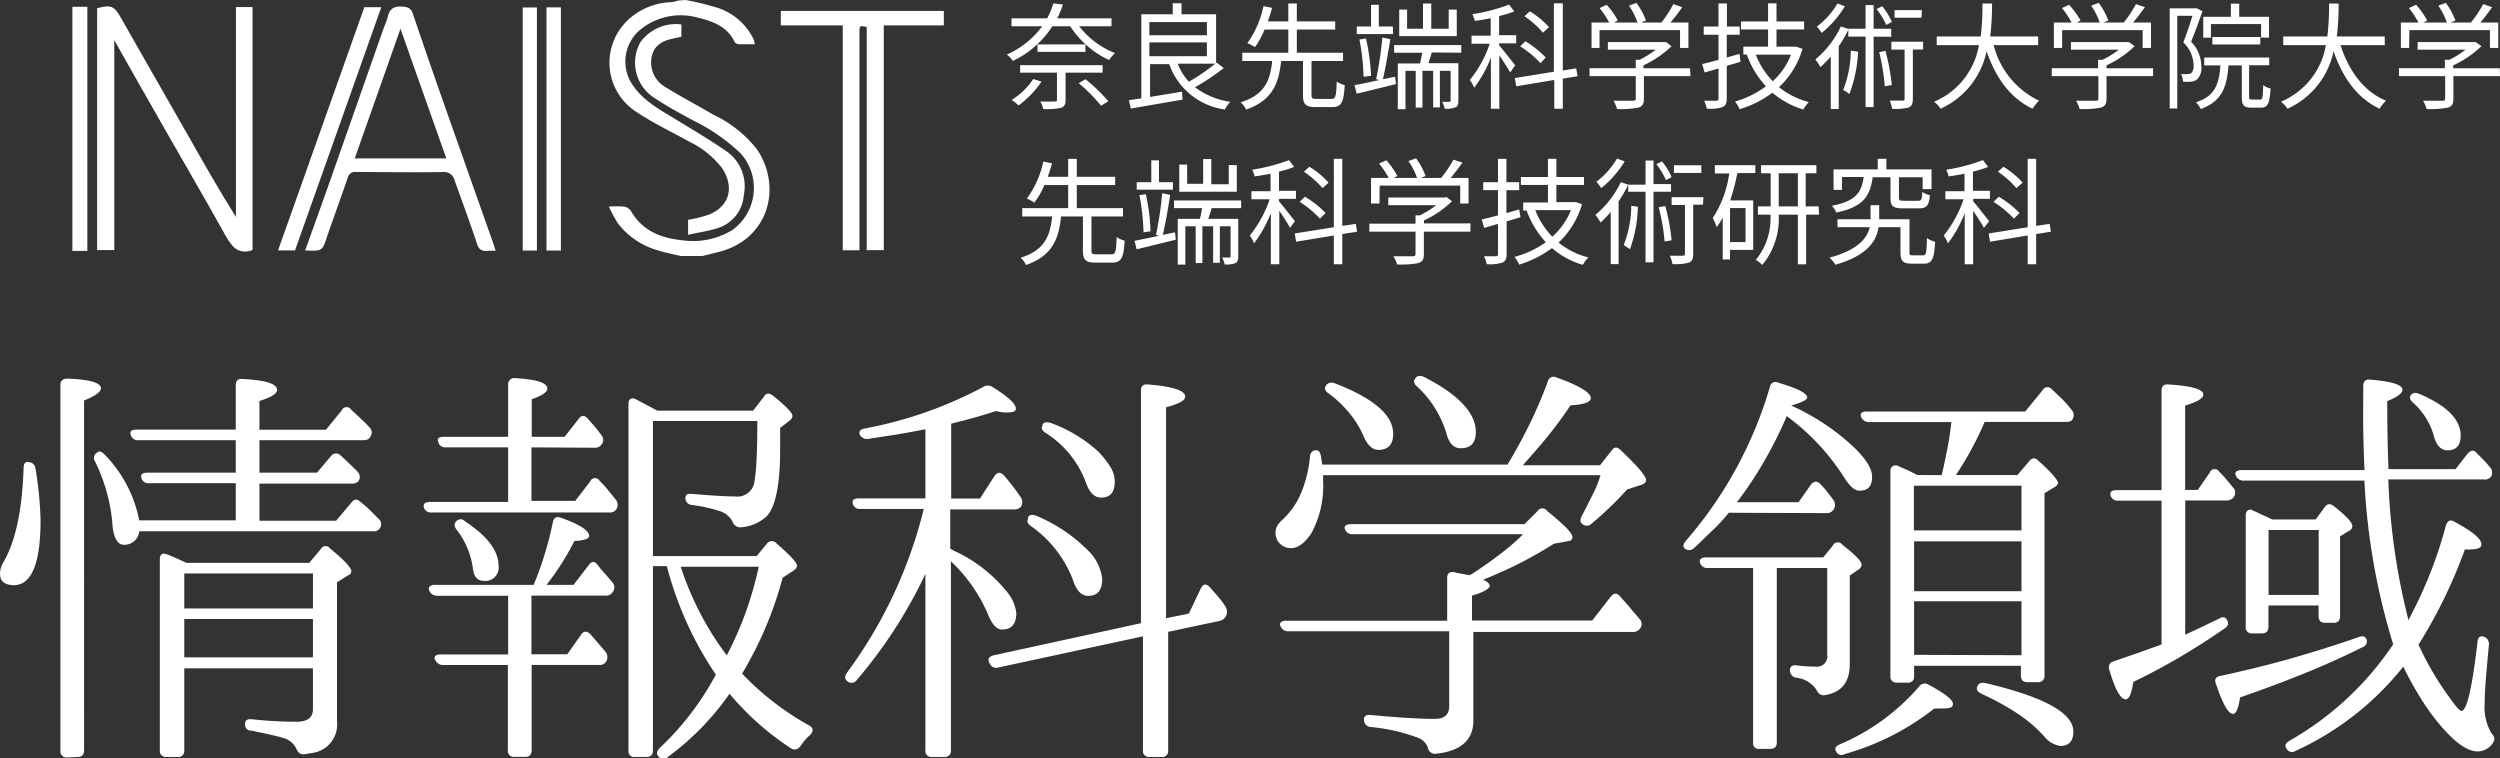
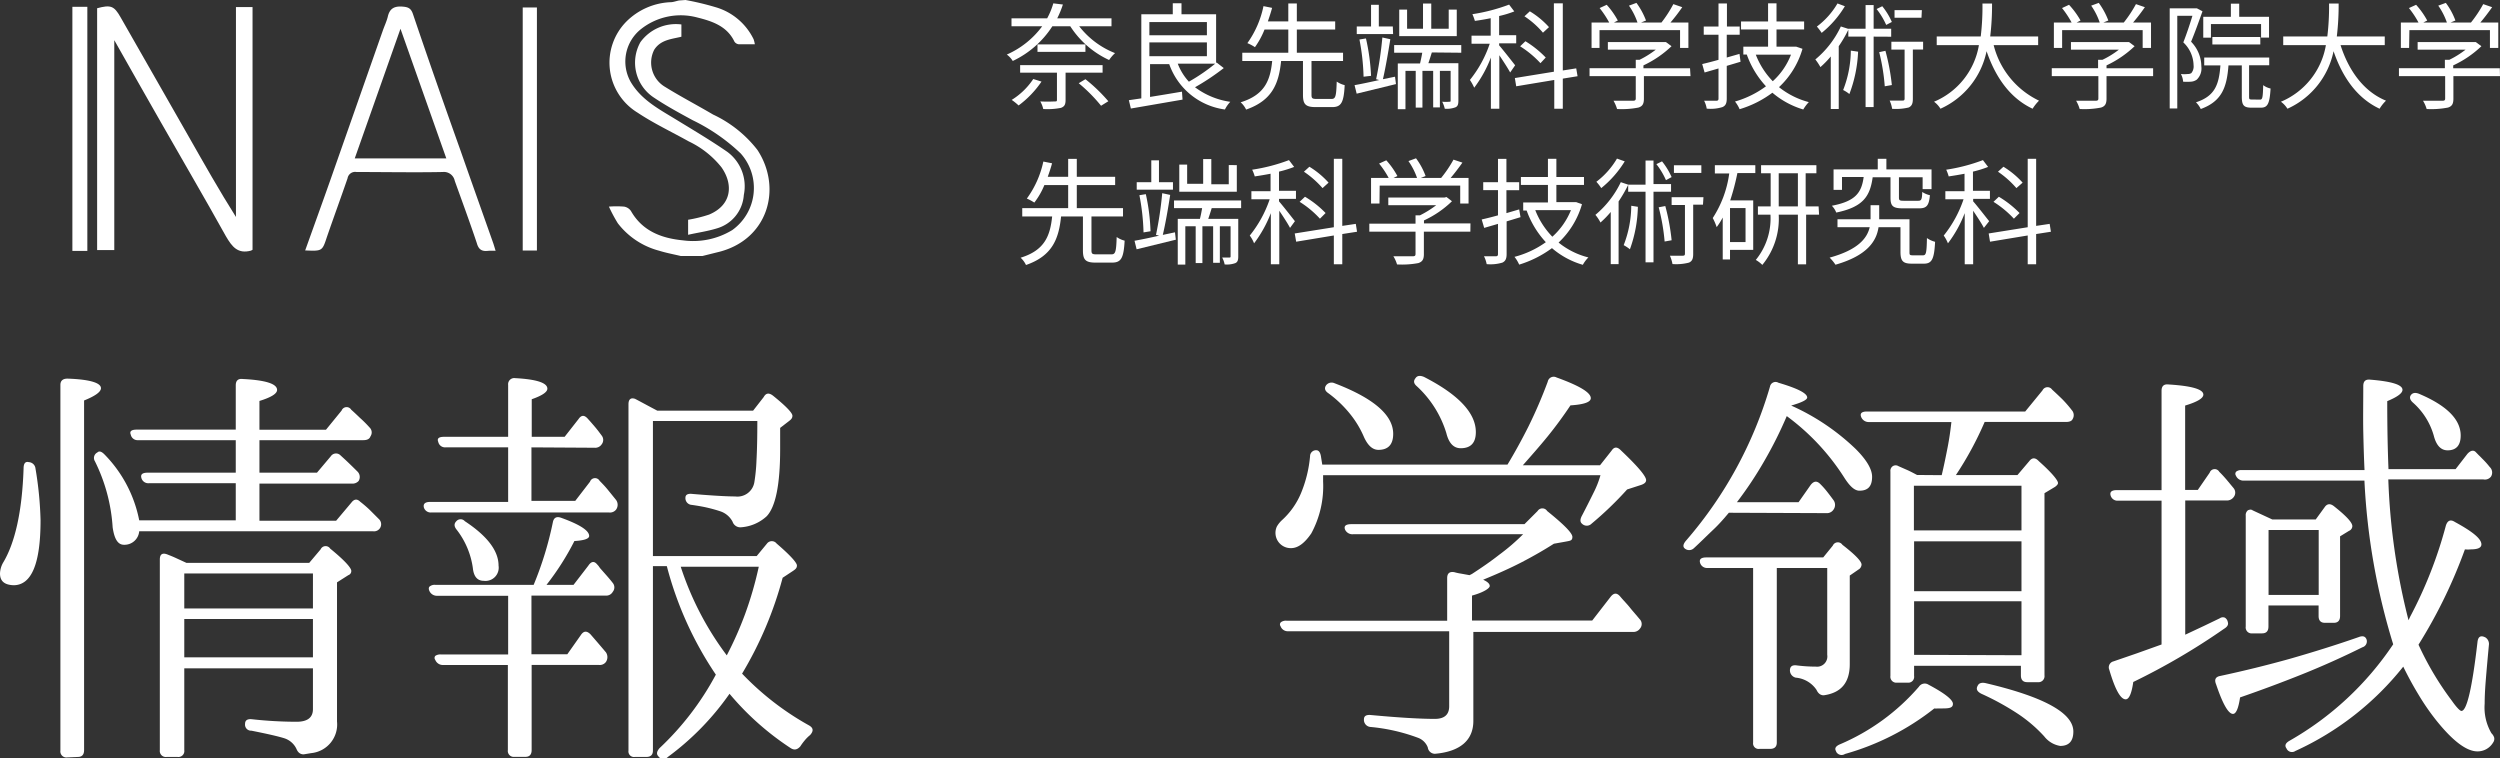
<svg xmlns="http://www.w3.org/2000/svg" viewBox="0 0 260.75 79.08">
  <rect x="0" y="0" width="260.75" height="79.08" fill="#333333" stroke="none" />
  <defs>
    <style>.cls-1{fill:#fff;}</style>
  </defs>
  <g id="レイヤー_2" data-name="レイヤー 2">
    <g id="固定">
      <path class="cls-1" d="M71,26.7c-.75-.18-1.52-.32-2.25-.55a8,8,0,0,1-4.31-2.86,16,16,0,0,1-.93-1.74,10,10,0,0,1,1.58,0,1.08,1.08,0,0,1,.72.46c1.2,2.1,3.19,2.84,5.43,3.06A7.86,7.86,0,0,0,76.37,24a5.4,5.4,0,0,0,.88-8,19.52,19.52,0,0,0-5-3.46c-1.36-.74-2.73-1.48-4-2.33A4.36,4.36,0,0,1,66.8,4.39a4.57,4.57,0,0,1,4.27-1.84V3.83c-1,.25-2.15.3-2.83,1.35a2.94,2.94,0,0,0,1.14,3.89c1.61,1,3.35,1.91,5,2.88A12.59,12.59,0,0,1,79,15.64c2.63,4,1.11,9.48-4.25,10.69l-1.48.37Z" />
      <path class="cls-1" d="M71.5,0a29.14,29.14,0,0,1,3.1.74,6.39,6.39,0,0,1,4,3.35,3.12,3.12,0,0,1,.13.53c-.59,0-1.12,0-1.64,0a.62.62,0,0,1-.49-.28c-.77-1.62-2.33-2.13-3.85-2.51A6.68,6.68,0,0,0,66.9,3a4.32,4.32,0,0,0-1.12,5.54c1.1,1.87,2.92,2.82,4.67,3.89s3.66,2.2,5.41,3.41a4.46,4.46,0,0,1,1.72,4.5,3.9,3.9,0,0,1-2.81,3.48c-1,.31-2,.44-3,.67V22.92a14,14,0,0,0,2.19-.54c2.38-1,2.54-3.15,1.29-4.93a9.65,9.65,0,0,0-3.41-2.7c-1.79-1-3.66-1.88-5.34-3a6.1,6.1,0,0,1-1.15-9.52,6.93,6.93,0,0,1,4.57-2c.3,0,.6-.12.9-.18Z" />
      <path class="cls-1" d="M7.55.71H9.11V26.17H7.55Z" />
      <path class="cls-1" d="M24.61.74h1.73V26.05l-.16.09c-1.4.38-2-.44-2.63-1.52-2.22-4-4.51-7.9-6.76-11.85C15.2,10,13.62,7.19,11.92,4.19V26.08H10.13V.86c1.42-.38,1.77-.25,2.44.93q3.59,6.27,7.16,12.54c1.58,2.78,3.15,5.56,4.88,8.3Z" />
-       <path class="cls-1" d="M87.9,2.65H81.44V1.14h17V2.65H92.18V26.09H90.4V2.81c-.75-.15-.76-.15-.76.56V26.1H87.9Z" />
      <path class="cls-1" d="M31.83,26.12c.88-2.46,1.75-4.86,2.6-7.27q2.74-7.8,5.48-15.61c.17-.49.41-1,.53-1.47C40.63.9,41.1.62,42,.69c.6.05.87.19,1.07.77C44.67,6.19,46.32,10.9,48,15.61c1.14,3.26,2.3,6.51,3.45,9.77.08.24.15.48.24.78a6.56,6.56,0,0,0-.77,0c-.65.08-1-.12-1.19-.81C49,23.17,48.2,21,47.43,18.86a1.15,1.15,0,0,0-1.25-.92c-3,.06-6,0-9,0a.8.8,0,0,0-.93.66c-.69,2-1.44,4.05-2.14,6.08C33.61,26.19,33.63,26.2,31.83,26.12ZM41.77,3,37,16.52h9.55Z" />
-       <path class="cls-1" d="M38,.75h1.77l-9,25.37H29Z" />
      <path class="cls-1" d="M56,26.13H54.52V.78H56Z" />
-       <path class="cls-1" d="M58.5,26.13H57V.77H58.5Z" />
      <path class="cls-1" d="M112.56,2.74a8.82,8.82,0,0,0,3.74,2.8,3.92,3.92,0,0,0-.62.72,9.61,9.61,0,0,1-4.05-3.52h-1.87a9.94,9.94,0,0,1-4.13,3.62,2.34,2.34,0,0,0-.62-.67,9.16,9.16,0,0,0,3.69-2.95h-3.2V1.91h3.72a7.66,7.66,0,0,0,.64-1.56l1,.12a9.91,9.91,0,0,1-.59,1.44h5.66v.83Zm-3.93,5.77A10.23,10.23,0,0,1,106.24,11a6.08,6.08,0,0,0-.72-.58,7.32,7.32,0,0,0,2.25-2.18Zm2.51-.93v2.83c0,.49-.11.7-.48.84a7.14,7.14,0,0,1-1.85.12,2.76,2.76,0,0,0-.31-.79,15,15,0,0,0,1.5,0c.2,0,.24,0,.24-.19V7.58H106.4V6.79H115v.79Zm2.07-2.95v.78h-5V4.63Zm0,3.63a17.1,17.1,0,0,1,2.39,2.3l-.76.47a16.52,16.52,0,0,0-2.33-2.35Z" />
      <path class="cls-1" d="M127.64,7.1a24.57,24.57,0,0,1-3,2,8,8,0,0,0,3.68,1.52,3.31,3.31,0,0,0-.56.8,7.17,7.17,0,0,1-5.81-4.73h-2v3.42c1-.16,2.21-.36,3.33-.55l.06.83-5.39.93-.21-.87,1.3-.19V1.49h3.28V.34h.91V1.49h3.61V6.64h-4A5.89,5.89,0,0,0,124,8.52a18.94,18.94,0,0,0,2.89-2Zm-7.76-4.8V3.68h6V2.3Zm0,3.56h6V4.42h-6Z" />
      <path class="cls-1" d="M138.87,10.32c.43,0,.5-.26.55-1.81a2.58,2.58,0,0,0,.83.37c-.09,1.82-.36,2.29-1.31,2.29h-1.71c-1.06,0-1.33-.3-1.33-1.27V6.36h-2.28c-.24,2.35-.91,4.11-3.65,5.07a2.45,2.45,0,0,0-.57-.76c2.55-.79,3.09-2.33,3.29-4.31h-3.12V5.5h4.8V3.08h-2.48a8.52,8.52,0,0,1-1,1.84,4.29,4.29,0,0,0-.79-.42A10.12,10.12,0,0,0,131.78.64l.9.18c-.12.46-.28.93-.44,1.41h2.13V.36h.89V2.23h4v.85h-4V5.5h4.82v.86h-3.29V9.9c0,.36.09.42.55.42Z" />
      <path class="cls-1" d="M145.5,8l.1.77-4.1,1-.22-.89c.7-.12,1.61-.32,2.57-.53l-.32-.09a38,38,0,0,0,.65-4.35l.83.18c-.21,1.33-.51,3.05-.77,4.17Zm-.2-4.45h-3.79V2.76H143V.5h.81V2.76h1.46ZM142.22,8a23.23,23.23,0,0,0-.43-3.88l.68-.11A21.67,21.67,0,0,1,143,7.91Zm7.12-2.53c-.12.38-.24.78-.36,1.12h3.13v3.9c0,.38-.06.59-.3.7a2.57,2.57,0,0,1-1.12.15,2.93,2.93,0,0,0-.27-.73,4.43,4.43,0,0,0,.75,0c.11,0,.13,0,.13-.13V7.39h-1.12V11.2h-.7V7.39h-1.12v3.83h-.7V7.39h-1.07v4h-.8V6.62h2.32c.08-.34.17-.75.23-1.12h-2.93V4.7h7v.8Zm2.6-1.7h-6V1h.82V3h1.66V.37h.86V3h1.82V1h.84Z" />
      <path class="cls-1" d="M157.51,7.56c-.21-.4-.72-1.18-1.13-1.8v5.58h-.88V6a12.84,12.84,0,0,1-1.74,3.15,4.92,4.92,0,0,0-.45-.81,12.22,12.22,0,0,0,2.07-3.78h-1.9V3.72h2V1.9c-.55.11-1.12.21-1.65.28a5,5,0,0,0-.26-.7,18.89,18.89,0,0,0,3.83-1l.54.71a10.25,10.25,0,0,1-1.58.48v2h1.78v.85h-1.78v.21c.38.43,1.41,1.75,1.67,2.08ZM163,8.2v3.14h-.89v-3L158.14,9,158,8.14l4.07-.66V.35H163v7l1.4-.22.14.82Zm-2.33-1.61a10.43,10.43,0,0,0-2.12-1.76l.55-.53A10.62,10.62,0,0,1,161.22,6Zm.26-3.18A9.07,9.07,0,0,0,159,1.7l.56-.52a8.81,8.81,0,0,1,2,1.65Z" />
      <path class="cls-1" d="M176.32,7.94h-4.86v2.35c0,.53-.14.8-.58.93a9,9,0,0,1-2.22.15,3.85,3.85,0,0,0-.37-.86c.92,0,1.74,0,2,0s.32-.07.32-.25V7.94h-4.82V7.11h4.82V6.24H171a10.12,10.12,0,0,0,1.7-1.06h-5V4.39h5.88l.18,0,.58.43a11,11,0,0,1-2.93,2v.3h4.86ZM166.83,5H166V2.35h1.84a10.19,10.19,0,0,0-1-1.51l.74-.34a8.46,8.46,0,0,1,1.16,1.64l-.41.21h2.46a6.94,6.94,0,0,0-.89-1.76l.78-.29a7.72,7.72,0,0,1,1,1.84l-.52.21h2.13A12.91,12.91,0,0,0,174.53.43l.93.32a19.89,19.89,0,0,1-1.23,1.6h1.87V5h-.87V3.14h-8.4Z" />
      <path class="cls-1" d="M181.54,6.44l-1.44.43v3.41c0,.51-.13.75-.45.89a4.11,4.11,0,0,1-1.64.16,2.72,2.72,0,0,0-.27-.82H179c.17,0,.24-.06.24-.23V7.14l-1.45.42-.25-.88c.48-.11,1.06-.26,1.7-.44V3.62h-1.54V2.77h1.54V.36h.88V2.77h1.33v.85H180.1V6l1.33-.38ZM188,5.09a8.8,8.8,0,0,1-2.45,4,8.36,8.36,0,0,0,3.11,1.56,4.09,4.09,0,0,0-.58.77,8.87,8.87,0,0,1-3.22-1.75,10.9,10.9,0,0,1-3.42,1.72,3.4,3.4,0,0,0-.48-.8A10.1,10.1,0,0,0,184.19,9a9.61,9.61,0,0,1-2-3.31h-.36V4.87h2.58V3.07h-2.82V2.24h2.82V.35h.88V2.24h2.88v.83h-2.88v1.8h1.91l.15,0Zm-4.87.61a8.16,8.16,0,0,0,1.77,2.77A7.24,7.24,0,0,0,186.8,5.7Z" />
      <path class="cls-1" d="M195.42,3.82v7.35h-.84V3.82h-1.8V3.1a12.55,12.55,0,0,1-1,1.72v6.55h-.83V5.89A10.16,10.16,0,0,1,189.87,7a5.81,5.81,0,0,0-.53-.8A9.93,9.93,0,0,0,192,2.76l.78.25V3h1.8V.53h.84V3h1.83v.83Zm-3-3.17A10.52,10.52,0,0,1,190,3.43a6.36,6.36,0,0,0-.5-.66A8.11,8.11,0,0,0,191.65.36Zm1.38,4.74a14,14,0,0,1-.91,4.42,3.3,3.3,0,0,0-.65-.42,11.49,11.49,0,0,0,.8-4.11Zm2.93-2.79a7.87,7.87,0,0,0-1-1.66l.59-.29a7.08,7.08,0,0,1,1,1.64Zm-.08,2.7a22.38,22.38,0,0,1,.67,3.57l-.74.13A20.76,20.76,0,0,0,196,5.44Zm3.93-.13h-1.07v5.14c0,.48-.1.74-.43.9a5.65,5.65,0,0,1-1.73.14,3.24,3.24,0,0,0-.26-.86c.62,0,1.18,0,1.35,0s.21-.06.21-.22V5.17h-1.38V4.35h3.31Zm-.17-3.32H197.6V1.06h2.85Z" />
      <path class="cls-1" d="M207.94,4.71a8.79,8.79,0,0,0,4.73,5.79,4.58,4.58,0,0,0-.67.84c-2.32-1.09-3.85-3.23-4.8-6a8.44,8.44,0,0,1-4.81,6,2.56,2.56,0,0,0-.67-.73,7.8,7.8,0,0,0,4.68-5.9H202V3.8h4.59a25.6,25.6,0,0,0,.18-3.43h1a27.38,27.38,0,0,1-.19,3.43h5v.91Z" />
      <path class="cls-1" d="M224.57,7.94h-4.86v2.35c0,.53-.15.8-.58.93a9,9,0,0,1-2.22.15,3.85,3.85,0,0,0-.37-.86c.91,0,1.73,0,2,0s.32-.07.32-.25V7.94H214V7.11h4.83V6.24h.45A9.38,9.38,0,0,0,221,5.18h-5V4.39h5.88l.18,0,.58.43a11,11,0,0,1-2.93,2v.3h4.86ZM215.08,5h-.86V2.35h1.85a10.19,10.19,0,0,0-1-1.51L215.8.5A8.46,8.46,0,0,1,217,2.14l-.41.21H219a6.94,6.94,0,0,0-.89-1.76L218.9.3a7.72,7.72,0,0,1,1,1.84l-.52.21h2.13A12.91,12.91,0,0,0,222.78.43l.93.32a19.89,19.89,0,0,1-1.23,1.6h1.87V5h-.87V3.14h-8.4Z" />
      <path class="cls-1" d="M229.72,1.18c-.36,1-.79,2.22-1.19,3.17a3.71,3.71,0,0,1,1.07,2.58,1.61,1.61,0,0,1-.47,1.37,1.16,1.16,0,0,1-.63.22,5.2,5.2,0,0,1-.8,0,2,2,0,0,0-.23-.8,3.33,3.33,0,0,0,.7,0,.71.71,0,0,0,.38-.09,1.08,1.08,0,0,0,.24-.82,3.38,3.38,0,0,0-1.07-2.39c.35-.88.7-1.95.95-2.77h-1.58v9.66h-.79V.87H229l.14,0Zm6,9.21c.25,0,.3-.19.33-1.51a1.93,1.93,0,0,0,.77.35c-.09,1.56-.3,2-1,2h-1c-.81,0-1-.27-1-1.15V6.82h-1.39c-.17,2.29-.69,3.75-2.89,4.55a2.57,2.57,0,0,0-.5-.7c2-.65,2.4-1.87,2.55-3.85H229.9V6h6.78v.81h-2.1v3.23c0,.29,0,.34.3.34Zm-5.12-6.46h-.8V1.75h2.88V.38h.87V1.75h3.11V3.92h-.83V2.51h-5.23Zm.15.71V3.86h5v.78Z" />
      <path class="cls-1" d="M244.12,4.71c.85,2.65,2.41,4.84,4.74,5.79a4.19,4.19,0,0,0-.67.84c-2.32-1.09-3.85-3.23-4.8-6a8.44,8.44,0,0,1-4.81,6,2.6,2.6,0,0,0-.68-.73,7.82,7.82,0,0,0,4.69-5.9h-4.45V3.8h4.6a25.6,25.6,0,0,0,.18-3.43h1a27.38,27.38,0,0,1-.19,3.43h5v.91Z" />
      <path class="cls-1" d="M260.75,7.94h-4.86v2.35c0,.53-.14.8-.57.93a9.06,9.06,0,0,1-2.22.15,3.47,3.47,0,0,0-.38-.86c.92,0,1.74,0,2,0s.31-.07.31-.25V7.94h-4.82V7.11H255V6.24h.46a9.74,9.74,0,0,0,1.7-1.06h-5V4.39h5.89l.18,0,.58.43a10.85,10.85,0,0,1-2.94,2v.3h4.86ZM251.27,5h-.86V2.35h1.84a9.47,9.47,0,0,0-1-1.51L252,.5a8.46,8.46,0,0,1,1.16,1.64l-.41.21h2.46a7,7,0,0,0-.9-1.76l.79-.29a7.31,7.31,0,0,1,1,1.84l-.51.21h2.13A12.91,12.91,0,0,0,259,.43l.93.32c-.38.54-.82,1.12-1.23,1.6h1.87V5h-.87V3.14h-8.4Z" />
      <path class="cls-1" d="M3,48.2a.74.74,0,0,1,.7.66,37.35,37.35,0,0,1,.53,5.41c0,4.52-.94,6.77-2.82,6.77C.48,61,0,60.63,0,59.81a2.46,2.46,0,0,1,.31-1.1c1.26-2.08,2-5.37,2.15-9.85C2.46,48.33,2.65,48.11,3,48.2ZM7,79a.63.63,0,0,1-.7-.71V40.15c0-.44.25-.66.74-.66,2.33.08,3.49.44,3.49,1,0,.38-.59.81-1.76,1.28V78.24c0,.47-.22.71-.65.71ZM24.59,54.27V50.4H15.53a.74.74,0,0,1-.79-.58c-.09-.35.13-.52.66-.52h9.19V45.91H14.39a.72.72,0,0,1-.75-.57c-.15-.35.06-.53.61-.53H24.59V40.19c0-.5.25-.72.74-.66q3.57.18,3.57,1.14c0,.39-.61.77-1.84,1.15v3H34l1.63-2a.56.56,0,0,1,1-.09c.29.26.6.55.92.86a12.16,12.16,0,0,1,1,1,.71.71,0,0,1,.09.92c-.09.27-.34.4-.75.4H27.06V49.3h6l1.45-1.72a.65.65,0,0,1,1-.09c.26.24.54.49.83.77s.6.58.93.91a.79.79,0,0,1,.13,1,.86.86,0,0,1-.7.27H27.06v3.87h8l1.59-1.89c.29-.38.6-.41.92-.09a12.51,12.51,0,0,1,1,.86l.94.94a.74.74,0,0,1-.61,1.28H14.52a1.54,1.54,0,0,1-1.59,1.41c-.64,0-1-.6-1.18-1.81A18,18,0,0,0,9.9,48.11a.64.64,0,0,1,.26-.92c.18-.18.43-.11.75.22a13.48,13.48,0,0,1,3.61,6.86Zm7.66,4.44,1.19-1.41a.57.57,0,0,1,1-.08c1.47,1.2,2.2,2,2.2,2.33a.45.45,0,0,1-.31.44l-1.18.75V75.25a3,3,0,0,1-2.69,3.3l-.79.13q-.52,0-.75-.57A2.11,2.11,0,0,0,29.65,77c-.67-.21-1.82-.47-3.43-.79a.63.63,0,0,1-.66-.71q0-.57.75-.48a43.22,43.22,0,0,0,4.62.26q1.71,0,1.71-1.32V69.71H19.22v8.53a.62.62,0,0,1-.7.71H17.38a.63.63,0,0,1-.71-.71V58.36c0-.56.27-.73.79-.53l.22.09c.24.09.49.2.77.33l1,.46Zm.39,4.75V59.81H19.22v3.65Zm0,1.1H19.22v4H32.64Z" />
      <path class="cls-1" d="M55.43,46.66v5.58H60l1.54-2a.55.55,0,0,1,1-.09c.33.33.63.65.91,1l.81,1a.86.86,0,0,1,0,1,.81.81,0,0,1-.75.3H45a.74.74,0,0,1-.79-.52c-.09-.38.13-.58.66-.58H53V46.66H46.46a.72.72,0,0,1-.75-.57c-.15-.36.06-.53.61-.53H53V40.15a.64.64,0,0,1,.73-.71c2.24.12,3.36.49,3.36,1.1,0,.35-.54.72-1.63,1.1v3.92h3.43l1.45-1.85c.3-.44.62-.45,1,0,.24.26.47.53.71.81s.46.58.7.9a.74.74,0,0,1,0,.93.8.8,0,0,1-.74.35ZM53,62.14H45.58a.85.85,0,0,1-.8-.52c-.08-.18-.07-.32,0-.42A.81.81,0,0,1,45.4,61H55.66a35.85,35.85,0,0,0,2-6.51c.09-.5.39-.66.88-.48q2.91,1.05,2.91,1.89c0,.29-.52.47-1.54.53A27.67,27.67,0,0,1,57,61h2.82l1.54-2c.29-.44.59-.5.88-.18l.18.2.17.24.68.77c.22.25.44.51.64.77a.73.73,0,0,1,0,.93.77.77,0,0,1-.74.39H55.43v6.12h3.74l1.41-2c.29-.44.61-.47,1-.09q.87,1,1.62,1.89a.9.9,0,0,1,0,1,.79.79,0,0,1-.75.31h-7v8.88c0,.47-.22.71-.65.71H53.66a.62.62,0,0,1-.69-.71V69.36H46.19a.85.85,0,0,1-.79-.53.33.33,0,0,1,0-.42.9.9,0,0,1,.58-.15H53ZM47.6,54.36a.58.58,0,0,1,.88,0Q52,56.68,52,59a1.38,1.38,0,0,1-1.54,1.58q-1,0-1.14-1.32a8.41,8.41,0,0,0-1.68-4C47.35,54.91,47.34,54.62,47.6,54.36Zm27.06,16a36.74,36.74,0,0,1-5.11-11.31H68.1V78.29c0,.44-.23.66-.7.66H66.21a.58.58,0,0,1-.66-.66V42.17c0-.29.07-.48.22-.57s.34-.06.57.09L66,41.47l.77.41,1.12.6.66.35h10l1.1-1.41c.24-.44.56-.48,1-.13,1.35,1.09,2,1.78,2,2.07s-.17.42-.49.66l-.79.61c0,.44,0,.85,0,1.21v1q0,5.51-1.4,7A4.39,4.39,0,0,1,77.21,55a.85.85,0,0,1-.8-.58,2.24,2.24,0,0,0-1.31-1.1c-.33-.11-.74-.23-1.24-.35s-1.07-.22-1.71-.31a.7.7,0,0,1-.66-.74c0-.33.25-.46.75-.4,2.14.18,3.62.26,4.44.26a1.79,1.79,0,0,0,2-1.49,18.13,18.13,0,0,0,.22-2.24q.09-1.59.09-4.14H68.1V58H78.92L80,56.69a.63.63,0,0,1,1,0c1.41,1.21,2.12,2,2.12,2.29s-.17.41-.49.62l-1,.66a38.92,38.92,0,0,1-4.23,10,29.3,29.3,0,0,0,7,5.41c.44.26.47.58.09,1a3.69,3.69,0,0,0-.53.52,6.26,6.26,0,0,0-.49.66c-.32.36-.64.41-1,.18a29.08,29.08,0,0,1-6.38-5.67,28.27,28.27,0,0,1-6.43,6.59.63.63,0,0,1-1-.08c-.21-.21-.17-.49.13-.84A29.6,29.6,0,0,0,74.66,70.37Zm1.14-2A36.85,36.85,0,0,0,77.73,64a37.83,37.83,0,0,0,1.41-4.89H71A31.6,31.6,0,0,0,75.8,68.35Z" />
-       <path class="cls-1" d="M96.52,59.86a49.63,49.63,0,0,1-7.17,11.08.66.66,0,0,1-1,.09c-.26-.24-.26-.53,0-.88a48,48,0,0,0,8-17.07H89.7a.69.69,0,0,1-.75-.57c-.09-.35.13-.53.66-.53h6.91V44.77c-1,.2-2,.38-3,.55l-3,.46a.82.82,0,0,1-.84-.44q-.21-.53.57-.66a42.87,42.87,0,0,0,12.28-4.31.9.9,0,0,1,1,0c1.61,1,2.42,1.75,2.42,2.24,0,.27-.25.4-.75.4a4.3,4.3,0,0,1-.62,0l-.7-.14c-1.41.47-3,.91-4.67,1.32V52h3l1.5-2.33q.43-.66,1-.09a24.93,24.93,0,0,1,1.76,2.29.9.9,0,0,1,0,1,.88.88,0,0,1-.7.26H99.11v4.09a4,4,0,0,0,.66.35A15.07,15.07,0,0,1,105,61.7a4.1,4.1,0,0,1,1,2.25c0,1.14-.5,1.71-1.49,1.71-.56,0-1.06-.55-1.5-1.67a16.6,16.6,0,0,0-3.83-5.45v19.7a.62.62,0,0,1-.7.71H97.22a.62.62,0,0,1-.7-.71ZM119,65V40.76q0-.75.75-.66c2.58.21,3.87.63,3.87,1.28,0,.38-.66.75-2,1.1v22L124,64l1.23-2.6c.24-.5.54-.56.93-.18l.88,1c.26.31.51.63.74,1a1,1,0,0,1,.14.92,1,1,0,0,1-.71.62l-5.37,1.14V78.24a.62.62,0,0,1-.7.71h-1.23a.62.62,0,0,1-.7-.71V66.37l-15.09,3.25a.73.73,0,0,1-.88-.39v0c-.27-.44-.14-.73.39-.88Zm-11.79-11c.09-.29.37-.37.84-.22a16.8,16.8,0,0,1,3.08,1.67,17,17,0,0,1,2.33,1.94,4.91,4.91,0,0,1,1.5,3c0,1.17-.49,1.76-1.46,1.76-.7,0-1.23-.55-1.58-1.63a12.13,12.13,0,0,0-4.44-5.68C107.17,54.62,107.08,54.34,107.25,54.05Zm1.5-9.68c.12-.26.39-.34.84-.22a14.78,14.78,0,0,1,5,3,9.58,9.58,0,0,1,1.28,1.63,3,3,0,0,1,.44,1.49q0,1.68-1.41,1.68c-.71,0-1.23-.52-1.59-1.54a10.37,10.37,0,0,0-4.26-5.24C108.68,44.9,108.57,44.63,108.75,44.37Z" />
      <path class="cls-1" d="M157.23,48.46q1.14-1.89,2.2-4a49.62,49.62,0,0,0,2-4.65.63.63,0,0,1,.92-.44c2.38.86,3.57,1.57,3.57,2.16,0,.41-.71.66-2.12.75-.76,1.14-1.56,2.23-2.39,3.25s-1.7,2-2.58,3h8.05L168.09,47c.27-.41.59-.43,1,0,1.73,1.64,2.6,2.67,2.6,3.08,0,.24-.21.41-.62.53l-1.36.44A35.93,35.93,0,0,1,166,54.62a.7.7,0,0,1-1,0c-.21-.18-.21-.45,0-.84.47-.9.87-1.7,1.21-2.39a10.06,10.06,0,0,0,.72-1.83H138v.66a10.34,10.34,0,0,1-1.23,5.41c-.68,1-1.38,1.54-2.11,1.54a1.59,1.59,0,0,1-1.48-2.26,2.89,2.89,0,0,1,.51-.64,7.9,7.9,0,0,0,2-2.82,13.07,13.07,0,0,0,.95-3.87.62.62,0,0,1,.74-.61c.21.05.34.27.4.66s.13.8.13.83Zm-2.55,12c.47.21.7.43.7.66s-.61.66-1.85,1v2.6h12.54L168,62.23c.33-.41.65-.42,1,0s.7.76,1,1.14.67.78,1,1.19a.72.72,0,0,1,.05,1,.83.83,0,0,1-.75.35H153.67v9.28c0,2-1.35,3.2-4,3.43a.75.75,0,0,1-.75-.66,1.73,1.73,0,0,0-1-1,19.12,19.12,0,0,0-5-1.14.74.74,0,0,1-.66-.8c0-.35.25-.49.75-.44,2.9.27,5.12.4,6.64.4q1.5,0,1.5-1.32V65.84H134.35a.8.8,0,0,1-.79-.53.31.31,0,0,1,.05-.42.85.85,0,0,1,.57-.15h16.76V60.3c0-.5.25-.71.75-.62a5.31,5.31,0,0,0,.7.15l.88.16.26-.13c1-.65,1.95-1.3,2.84-2a21.4,21.4,0,0,0,2.49-2.14H141.13a.84.84,0,0,1-.84-.48q-.22-.57.66-.57H159l1.37-1.37a.59.59,0,0,1,1,0C163.12,54.71,164,55.6,164,56s-.23.4-.7.49l-1.23.22c-1,.64-2.11,1.28-3.32,1.91S156.17,59.86,154.68,60.47ZM138.31,40.19a.72.72,0,0,1,.88-.22q6.12,2.34,6.12,5.28c0,1.11-.52,1.67-1.54,1.67-.62,0-1.13-.47-1.54-1.41a10.13,10.13,0,0,0-1.43-2.35A12,12,0,0,0,138.53,41C138.18,40.76,138.11,40.48,138.31,40.19Zm9.33-.75c.17-.26.47-.3.88-.13q5.41,2.77,5.41,5.76c0,1.12-.53,1.68-1.58,1.68q-1.11,0-1.5-1.59a11,11,0,0,0-3.08-4.88C147.45,40,147.4,39.74,147.64,39.44Z" />
      <path class="cls-1" d="M180.32,53.48c-.49.58-1,1.18-1.64,1.78s-1.27,1.24-2,1.91a.71.71,0,0,1-1,0c-.17-.18-.12-.44.18-.79a42.78,42.78,0,0,0,8.75-16.06.59.59,0,0,1,.88-.4c2,.59,3,1.1,3,1.54,0,.24-.56.52-1.67.84a23.58,23.58,0,0,1,6.73,4.53c1.14,1.14,1.71,2.11,1.71,2.9,0,1-.44,1.45-1.32,1.45-.5,0-1-.45-1.58-1.36a23.85,23.85,0,0,0-6-6.42A42.87,42.87,0,0,1,184,48.11a39.07,39.07,0,0,1-2.84,4.27h6.43l1.27-1.81c.33-.41.65-.44,1-.08a8.34,8.34,0,0,1,.68.76c.22.28.45.58.69.91a.84.84,0,0,1,0,1,.82.82,0,0,1-.75.36Zm5,5.76V77.45c0,.44-.24.66-.71.66h-1.1a.58.58,0,0,1-.66-.66V59.24h-4.75a.75.75,0,0,1-.79-.57c-.09-.35.13-.53.66-.53h12.19l1-1.23a.57.57,0,0,1,1-.09q2,1.55,2,2.07a.63.63,0,0,1-.35.53l-.88.61v9.24c0,1.94-.91,3-2.72,3.25q-.49,0-.75-.57a2.91,2.91,0,0,0-2.16-1.27.78.78,0,0,1-.61-.75c0-.41.23-.59.7-.53a16.24,16.24,0,0,0,2,.13,1.07,1.07,0,0,0,1.19-1.23V59.24Zm6.2,19.14q-.31-.45.39-.75a22.52,22.52,0,0,0,8.23-6,.72.72,0,0,1,1-.22c1.7.9,2.55,1.58,2.55,2s-.37.48-1.1.48h-.48a1.19,1.19,0,0,1-.36,0,26.65,26.65,0,0,1-9.32,4.75A.64.64,0,0,1,191.5,78.38Zm11-28.82c.24-1,.44-2,.62-2.92s.3-1.8.39-2.62h-8.62a.84.84,0,0,1-.79-.53c-.15-.38.06-.57.61-.57h16.5l1.8-2.2a.58.58,0,0,1,1-.09c.35.32.71.66,1.06,1a12.58,12.58,0,0,1,1,1.15.78.78,0,0,1,.09.92c-.09.21-.32.31-.71.31H207a35,35,0,0,1-3,5.54h6.42l1.23-1.45c.29-.38.63-.4,1,0,1.35,1.2,2,2,2,2.28,0,.12-.11.25-.31.4l-1.1.66v19a.63.63,0,0,1-.7.71h-1.1c-.44,0-.66-.24-.66-.71v-1H199.64v1.06a.61.61,0,0,1-.69.7h-1.08a.62.62,0,0,1-.7-.7V49.17a.58.58,0,0,1,.25-.55.55.55,0,0,1,.59,0l1,.44c.3.14.62.31.94.48Zm-2.9,1.1v4.66h11.22V50.66Zm11.22,11v-5.2H199.64v5.2Zm0,6.68V62.71H199.64V68.3Zm-4.58,3.21q.18-.44.84-.3,9.15,2.15,9.15,5.05c0,1-.46,1.5-1.37,1.5a2.64,2.64,0,0,1-1.67-1,14.77,14.77,0,0,0-2.79-2.38,27.47,27.47,0,0,0-3.76-2.06C206.21,72.13,206.07,71.87,206.28,71.51Z" />
      <path class="cls-1" d="M227.92,52.2v14l2-.94,1.6-.77a.56.56,0,0,1,.53-.07.67.67,0,0,1,.31.46c.09.27-.05.5-.4.71a69.8,69.8,0,0,1-9.46,5.54c-.17,1.2-.44,1.81-.79,1.81-.53,0-1.1-1-1.71-3.08a.64.64,0,0,1,.44-.88l2.44-.84,2.57-.92v-15h-4.53a.74.74,0,0,1-.79-.57c-.09-.35.13-.53.66-.53h4.66V40.76c0-.5.25-.72.74-.66,2.41.15,3.62.5,3.62,1.06,0,.38-.64.76-1.9,1.14v8.8h1.32l1.24-1.8a.55.55,0,0,1,1-.09c.27.26.52.54.77.83l.73.88a.74.74,0,0,1,0,.93.87.87,0,0,1-.74.35Zm18.92,14.52a.64.64,0,0,1-.44.79q-3.12,1.55-6.29,2.82t-6.47,2.41c-.17,1.15-.42,1.72-.74,1.72-.47,0-1.06-1-1.76-3.08-.21-.5-.06-.79.44-.88q3.73-.8,7.3-1.8c2.37-.68,4.75-1.42,7.13-2.25C246.45,66.28,246.72,66.37,246.84,66.72Zm4.53-2.38a44.86,44.86,0,0,0,3.74-9.54q.27-.79.93-.36c1.84,1,2.77,1.75,2.77,2.34,0,.35-.37.52-1.1.52a3,3,0,0,1-.62,0,52.14,52.14,0,0,1-4.84,9.94,31.43,31.43,0,0,0,3.48,5.85c.5.71.85,1.06,1,1.06q.84,0,1.67-7.17c.06-.59.34-.75.84-.49a.81.81,0,0,1,.35.8c-.14,1.49-.25,2.74-.33,3.74s-.11,1.78-.11,2.37a5.3,5.3,0,0,0,.71,3.08,1.08,1.08,0,0,1,.28.44.65.65,0,0,1-.11.53,1.88,1.88,0,0,1-1.63.92q-1.71,0-4.31-3.25a24.33,24.33,0,0,1-1.84-2.67c-.56-.92-1.09-1.89-1.59-2.92a30.53,30.53,0,0,1-11.26,8.8.62.62,0,0,1-.92-.27c-.21-.29-.11-.55.3-.79a32.1,32.1,0,0,0,10.83-10.07,69,69,0,0,1-3-17.07H234a.86.86,0,0,1-.8-.53.33.33,0,0,1,.05-.42.87.87,0,0,1,.57-.15h12.8c-.06-1.23-.1-2.57-.13-4s0-3,0-4.77c0-.5.24-.72.74-.66,2.23.18,3.35.53,3.35,1.06,0,.35-.53.74-1.59,1.18,0,2.79.05,5.15.13,7.09h7l1.23-1.59c.32-.35.6-.42.84-.22l.35.36c.12.11.27.27.46.46a8.65,8.65,0,0,1,.68.77.79.79,0,0,1,.13,1A.8.8,0,0,1,259,50h-9.9a68.6,68.6,0,0,0,2.11,14.69ZM237,54.18h4.53l.93-1.28c.26-.38.6-.41,1-.08,1.26,1,1.89,1.68,1.89,2.06a.55.55,0,0,1-.35.49l-.93.57v8.31c0,.47-.22.71-.66.71h-.92c-.44,0-.66-.24-.66-.71v-1.1h-5.23v2.2c0,.47-.22.71-.67.71h-1a.62.62,0,0,1-.7-.71V53.78a.63.63,0,0,1,.22-.55.59.59,0,0,1,.57,0l-.35-.13Zm-.39,1.1v6.77h5.23V55.28ZM251.46,41.2c.18-.23.45-.28.84-.13q4.35,1.84,4.35,4.36c0,1-.45,1.54-1.36,1.54-.71,0-1.19-.52-1.45-1.54A7.22,7.22,0,0,0,251.68,42C251.36,41.72,251.28,41.44,251.46,41.2Z" />
      <path class="cls-1" d="M115.91,26.53c.43,0,.51-.25.56-1.81a2.42,2.42,0,0,0,.83.38c-.1,1.82-.36,2.29-1.32,2.29h-1.71c-1.06,0-1.32-.3-1.32-1.28V22.58h-2.28c-.24,2.35-.92,4.11-3.66,5.06a2.42,2.42,0,0,0-.56-.76c2.54-.78,3.08-2.32,3.29-4.3h-3.12v-.87h4.79V19.3h-2.48a7.83,7.83,0,0,1-1.05,1.83,5.3,5.3,0,0,0-.78-.42,10.12,10.12,0,0,0,1.72-3.86l.91.18c-.12.46-.28.93-.45,1.41h2.13V16.57h.9v1.87h4v.86h-4v2.41h4.82v.87h-3.29v3.53c0,.36.08.42.54.42Z" />
      <path class="cls-1" d="M122.55,24.23l.09.77-4.09,1-.22-.89c.7-.12,1.6-.31,2.57-.53l-.33-.08a38.38,38.38,0,0,0,.65-4.35l.83.18c-.2,1.32-.5,3.05-.77,4.17Zm-.21-4.45h-3.78V19h1.52V16.72h.8V19h1.46Zm-3.07,4.46a23.23,23.23,0,0,0-.43-3.88l.67-.11a20.8,20.8,0,0,1,.49,3.87Zm7.11-2.53c-.12.39-.24.78-.36,1.12h3.13v3.91c0,.37-.06.59-.3.7a2.57,2.57,0,0,1-1.12.14,2.4,2.4,0,0,0-.26-.72c.33,0,.65,0,.74,0s.14,0,.14-.13V23.6h-1.12v3.81h-.7V23.6h-1.12v3.84h-.7V23.6h-1.08v4h-.79V22.83h2.31c.09-.34.17-.75.23-1.12h-2.93v-.8h7v.8ZM129,20h-6V17.17h.82v2h1.67V16.59h.85v2.63h1.82v-2H129Z" />
      <path class="cls-1" d="M134.55,23.77c-.2-.4-.71-1.18-1.12-1.79v5.58h-.88V22.23a13,13,0,0,1-1.75,3.15,3.36,3.36,0,0,0-.45-.81,12.29,12.29,0,0,0,2.08-3.79h-1.91v-.84h2V18.12c-.56.11-1.12.2-1.65.28a3.74,3.74,0,0,0-.27-.7,18.48,18.48,0,0,0,3.84-1l.54.71a11.87,11.87,0,0,1-1.58.49v2h1.77v.84h-1.77V21c.37.42,1.41,1.75,1.66,2.07Zm5.45.64v3.15h-.88v-3l-3.93.65-.15-.86,4.08-.65V16.56H140v7l1.41-.21.13.82Zm-2.33-1.6a10.16,10.16,0,0,0-2.12-1.76l.56-.53a10.27,10.27,0,0,1,2.15,1.7Zm.27-3.19A10,10,0,0,0,136,17.91l.57-.52a9,9,0,0,1,2,1.66Z" />
      <path class="cls-1" d="M153.36,24.16h-4.85v2.35c0,.53-.15.79-.58.93a9.25,9.25,0,0,1-2.22.14,3.4,3.4,0,0,0-.38-.85c.92,0,1.74,0,2,0s.31-.07.31-.26V24.16h-4.82v-.83h4.82v-.87h.46a10.37,10.37,0,0,0,1.7-1.06h-5v-.8h5.88l.19-.05.57.44a10.5,10.5,0,0,1-2.92,2v.31h4.85Zm-9.48-2.93H143V18.56h1.84a9.4,9.4,0,0,0-1-1.5l.75-.34a8.29,8.29,0,0,1,1.16,1.64l-.41.2h2.46a7.17,7.17,0,0,0-.9-1.76l.79-.29a7.2,7.2,0,0,1,1,1.85l-.51.2h2.13a12.83,12.83,0,0,0,1.29-1.91l.93.31c-.38.54-.82,1.12-1.23,1.6h1.87v2.67h-.87V19.36h-8.4Z" />
      <path class="cls-1" d="M158.59,22.65l-1.45.44V26.5c0,.5-.13.74-.44.89a4.3,4.3,0,0,1-1.64.16,3.07,3.07,0,0,0-.28-.82H156c.17,0,.24-.06.24-.23V23.35l-1.44.42-.26-.88c.49-.11,1.06-.25,1.7-.43V19.83h-1.54V19h1.54V16.57h.88V19h1.33v.84h-1.33v2.39l1.33-.39ZM165,21.3a8.82,8.82,0,0,1-2.44,4,8.05,8.05,0,0,0,3.11,1.55,3.38,3.38,0,0,0-.58.77,8.55,8.55,0,0,1-3.22-1.74,11.34,11.34,0,0,1-3.42,1.72,3.5,3.5,0,0,0-.49-.81,9.89,9.89,0,0,0,3.27-1.53,9.62,9.62,0,0,1-2-3.3h-.36v-.84h2.58V19.29h-2.82v-.83h2.82v-1.9h.88v1.9h2.88v.83h-2.88v1.79h1.92l.14,0Zm-4.87.62a8.29,8.29,0,0,0,1.78,2.77,7.5,7.5,0,0,0,1.94-2.77Z" />
      <path class="cls-1" d="M172.46,20v7.36h-.83V20h-1.81v-.72a14.42,14.42,0,0,1-1,1.73v6.54H168V22.11a10.19,10.19,0,0,1-1.07,1.1,4.26,4.26,0,0,0-.53-.8A10.11,10.11,0,0,0,169.05,19l.77.26v0h1.81V16.74h.83V19.2h1.83V20Zm-3-3.17a10.91,10.91,0,0,1-2.45,2.79,4.65,4.65,0,0,0-.51-.66,8.3,8.3,0,0,0,2.15-2.42Zm1.37,4.74A13.78,13.78,0,0,1,170,26a4.31,4.31,0,0,0-.65-.43,11.5,11.5,0,0,0,.79-4.11Zm2.93-2.78a7.75,7.75,0,0,0-1-1.67l.59-.29a7.37,7.37,0,0,1,1,1.64Zm-.07,2.7a22.09,22.09,0,0,1,.66,3.57l-.73.13a20.77,20.77,0,0,0-.62-3.57Zm3.93-.14H176.6v5.14c0,.48-.1.75-.44.9a5.23,5.23,0,0,1-1.72.15,3.78,3.78,0,0,0-.27-.87c.63,0,1.18,0,1.35,0s.22-.06.22-.22V21.38h-1.39v-.81h3.32Zm-.17-3.31h-2.86v-.8h2.86Z" />
      <path class="cls-1" d="M178.86,17.23h4.22v.82h-1.87a24.22,24.22,0,0,1-.75,2.85h2.4v5.16h-2.42v1h-.76V22.69a7.58,7.58,0,0,1-.63,1,6.19,6.19,0,0,0-.41-.95,11.3,11.3,0,0,0,1.72-4.65h-1.5Zm3.2,4.47h-1.62v3.55h1.62Zm7.67.69h-1.35v5.18h-.86V22.39h-2a7.57,7.57,0,0,1-1.71,5.24,3.22,3.22,0,0,0-.68-.52,6.85,6.85,0,0,0,1.53-4.72h-1.31v-.86h1.33V18.07h-1v-.84h5.77v.84h-1.12v3.46h1.35Zm-2.21-.86V18.07h-2v3.46Z" />
      <path class="cls-1" d="M200.56,26.63c.33,0,.39-.23.42-1.8a2.63,2.63,0,0,0,.85.39c-.09,1.82-.34,2.28-1.17,2.28h-1.25c-.92,0-1.19-.26-1.19-1.24V23.7h-2.29c-.21,1.43-1.15,2.95-4.49,3.91a4.51,4.51,0,0,0-.61-.74c3-.82,3.92-2.05,4.18-3.17h-3.36v-.83h3.45V21.4H196v1.47h3.16v3.39c0,.32,0,.37.39.37Zm-5.24-8.14c-.28,2-1,3.1-3.8,3.68a2.07,2.07,0,0,0-.46-.71c2.47-.47,3.1-1.36,3.32-3h-2.26v1.34h-.88V17.67h4.61V16.56h.9v1.11h4.71v2.06h-.93V18.49h-2.47V20.6c0,.29.07.34.5.34h1.51c.32,0,.4-.12.42-.92a2.3,2.3,0,0,0,.8.34c-.1,1.1-.35,1.37-1.14,1.37h-1.68c-1.05,0-1.29-.24-1.29-1.12V18.49Z" />
      <path class="cls-1" d="M206.92,23.77c-.2-.4-.71-1.18-1.12-1.79v5.58h-.88V22.23a12.7,12.7,0,0,1-1.75,3.15,3.71,3.71,0,0,0-.44-.81,12.28,12.28,0,0,0,2.07-3.79h-1.9v-.84h2V18.12c-.55.11-1.12.2-1.65.28a4.54,4.54,0,0,0-.26-.7,18.54,18.54,0,0,0,3.83-1l.54.71a11.87,11.87,0,0,1-1.58.49v2h1.77v.84H205.8V21c.38.42,1.41,1.75,1.67,2.07Zm5.45.64v3.15h-.88v-3l-3.93.65-.14-.86,4.07-.65V16.56h.88v7l1.41-.21.13.82Zm-2.32-1.6a10.51,10.51,0,0,0-2.13-1.76l.56-.53a10.62,10.62,0,0,1,2.16,1.7Zm.26-3.19a9.73,9.73,0,0,0-1.92-1.71l.57-.52a9.06,9.06,0,0,1,2,1.66Z" />
    </g>
  </g>
</svg>